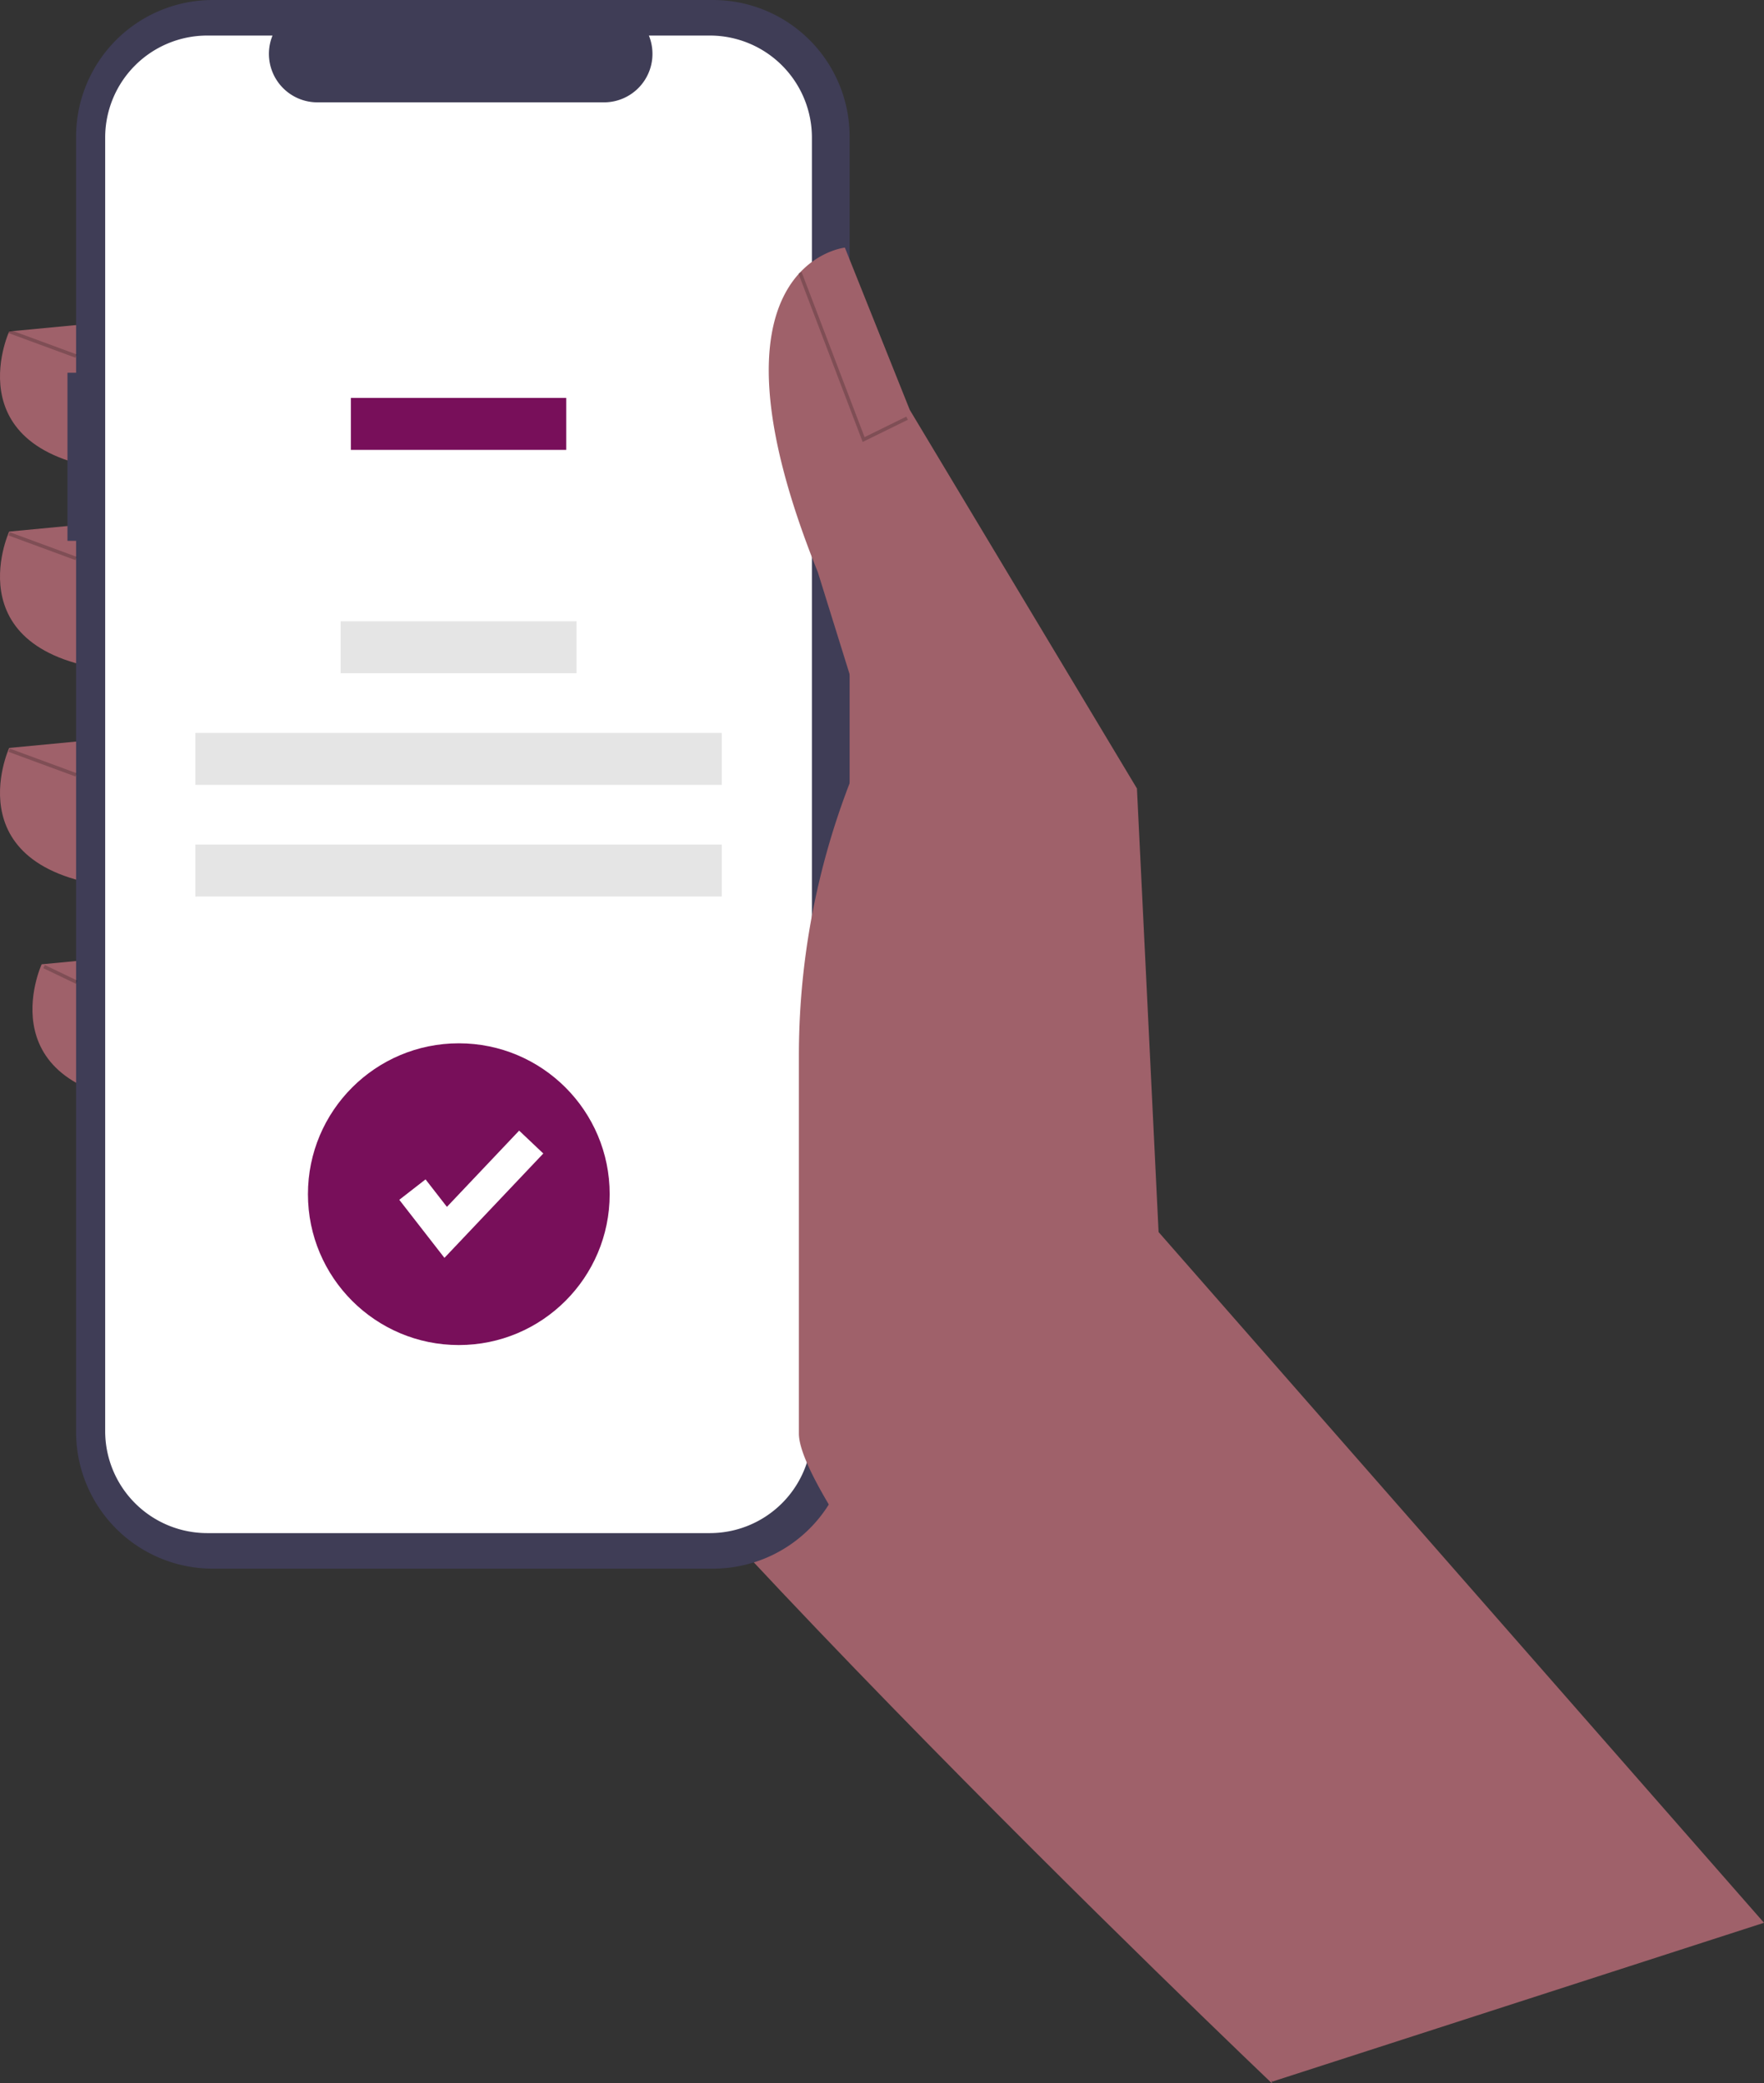
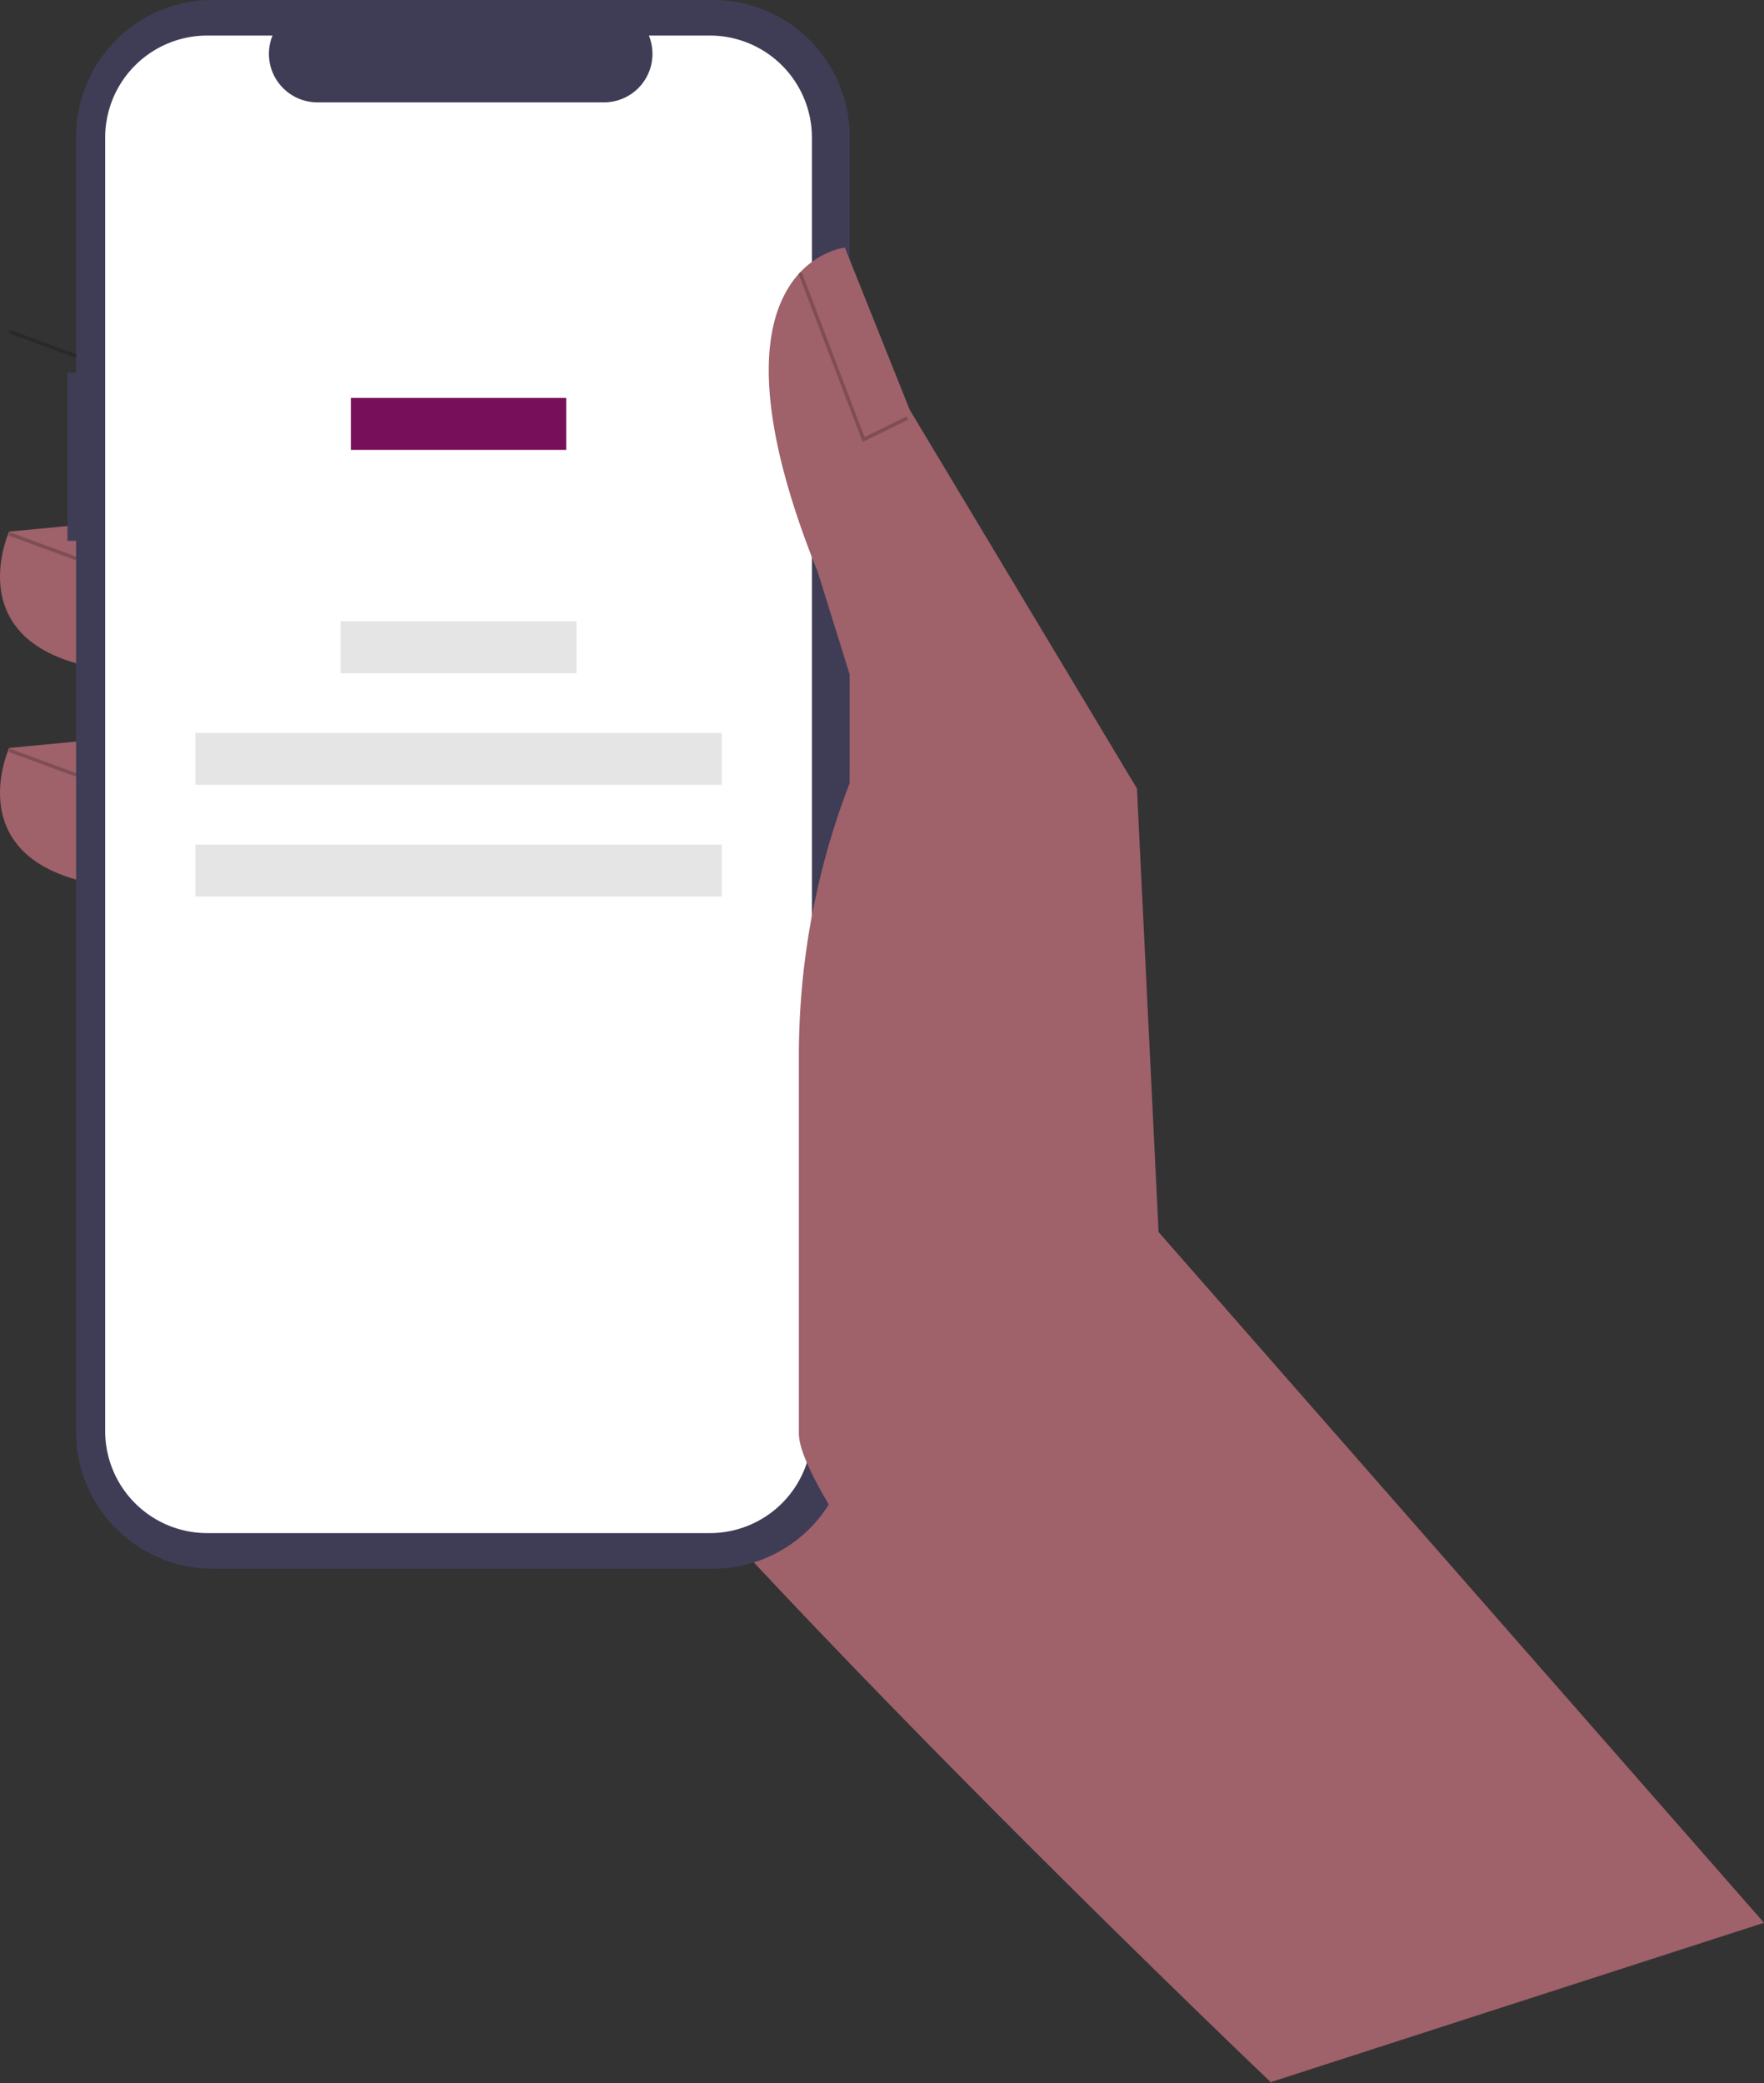
<svg xmlns="http://www.w3.org/2000/svg" data-name="Layer 1" width="505.466" height="596.945" viewBox="0 0 505.466 596.945">
  <rect x="0" y="0" width="505.466" height="596.945" fill="#333333" stroke="none" />
  <path d="M706.733,652.473l5,96S500.239,547.178,473.891,488.282,497.139,283.694,497.139,283.694l110.043,60.446Z" transform="translate(-347.267 -151.527)" fill="#9f616a" />
-   <path d="M382.446,243.396l-32.548,3.1s-17.049,37.198,35.648,40.298Z" transform="translate(-347.267 -151.527)" fill="#9f616a" />
  <path d="M382.446,300.743l-32.548,3.1s-17.049,37.198,35.648,40.298Z" transform="translate(-347.267 -151.527)" fill="#9f616a" />
  <path d="M382.446,362.739l-32.548,3.1s-17.049,37.198,35.648,40.298Z" transform="translate(-347.267 -151.527)" fill="#9f616a" />
-   <path d="M391.746,424.735l-32.548,3.1s-17.049,37.198,35.648,40.298Z" transform="translate(-347.267 -151.527)" fill="#9f616a" />
  <path d="M366.6,258.34h2.47V190.685a39.157,39.157,0,0,1,39.157-39.157H551.565a39.157,39.157,0,0,1,39.157,39.157V561.848a39.157,39.157,0,0,1-39.157,39.157H408.227a39.157,39.157,0,0,1-39.157-39.157V306.498h-2.47Z" transform="translate(-347.267 -151.527)" fill="#3f3d56" />
  <path d="M406.647,161.715h18.71a13.893,13.893,0,0,0,12.863,19.14h82.116a13.893,13.893,0,0,0,12.863-19.14h17.475a29.242,29.242,0,0,1,29.242,29.242V561.576a29.242,29.242,0,0,1-29.242,29.242H406.647a29.242,29.242,0,0,1-29.242-29.242h0V190.957A29.242,29.242,0,0,1,406.647,161.715Z" transform="translate(-347.267 -151.527)" fill="#fff" />
  <rect x="100.537" y="114.016" width="61.715" height="14.892" fill="#780f5a" style="isolation:isolate" />
  <rect x="97.599" y="178.009" width="67.592" height="14.892" fill="#e5e5e5" />
  <rect x="55.965" y="210" width="150.858" height="14.892" fill="#e5e5e5" />
  <rect x="55.965" y="241.99" width="150.858" height="14.892" fill="#e5e5e5" />
  <path d="M852.733,702.473l-173.48-197.917-6.2-127.092-65.096-108.493-18.599-46.497s-43.397,4.65-7.75,92.994l14.724,47.272,0,0a216.674,216.674,0,0,0-20.149,91.244v108.324c0,25.507,121.55,164.443,135.699,185.666l0,0Z" transform="translate(-347.267 -151.527)" fill="#9f616a" />
  <polygon points="247.195 126.636 260.136 120.276 259.695 119.378 247.738 125.255 229.688 77.932 228.754 78.289 247.195 126.636" opacity="0.2" />
  <rect x="358.984" y="239.811" width="1" height="20.43" transform="translate(-346.656 349.4) rotate(-69.778)" opacity="0.2" />
  <rect x="358.984" y="297.811" width="1" height="20.43" transform="translate(-401.081 387.352) rotate(-69.778)" opacity="0.2" />
  <rect x="358.984" y="359.811" width="1" height="20.43" transform="translate(-459.259 427.921) rotate(-69.778)" opacity="0.2" />
-   <rect x="364.066" y="425.558" width="1" height="10.353" transform="translate(-528.772 421.498) rotate(-64.361)" opacity="0.2" />
-   <circle cx="131.471" cy="342.175" r="43.23" fill="#780f5a" />
-   <polygon points="127.351 360.424 114.413 343.787 121.937 337.935 128.063 345.812 148.76 323.964 155.681 330.521 127.351 360.424" fill="#fff" />
</svg>